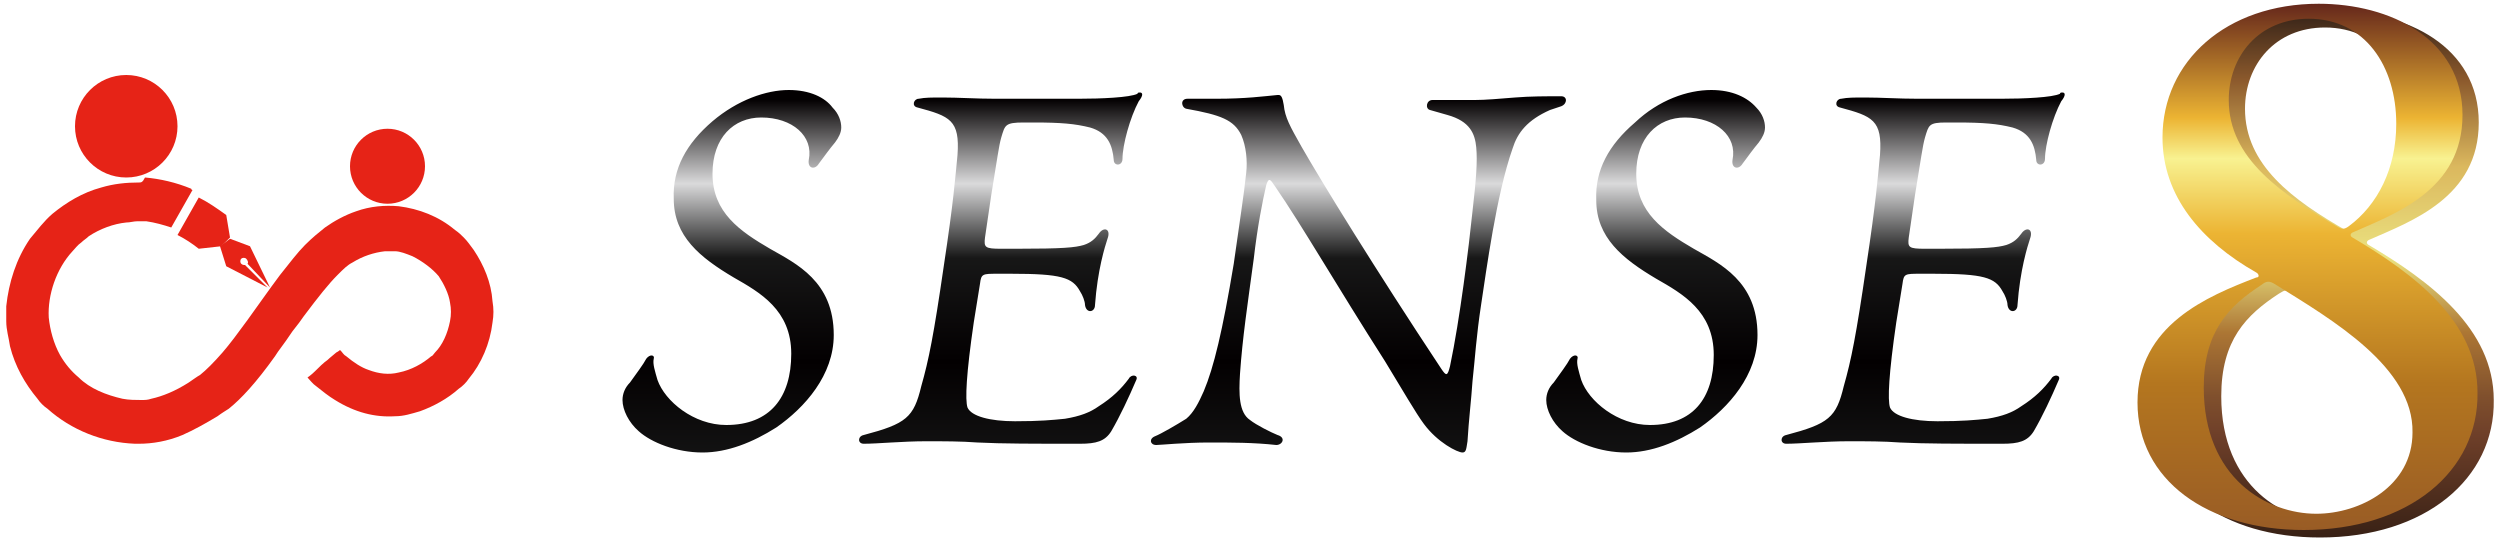
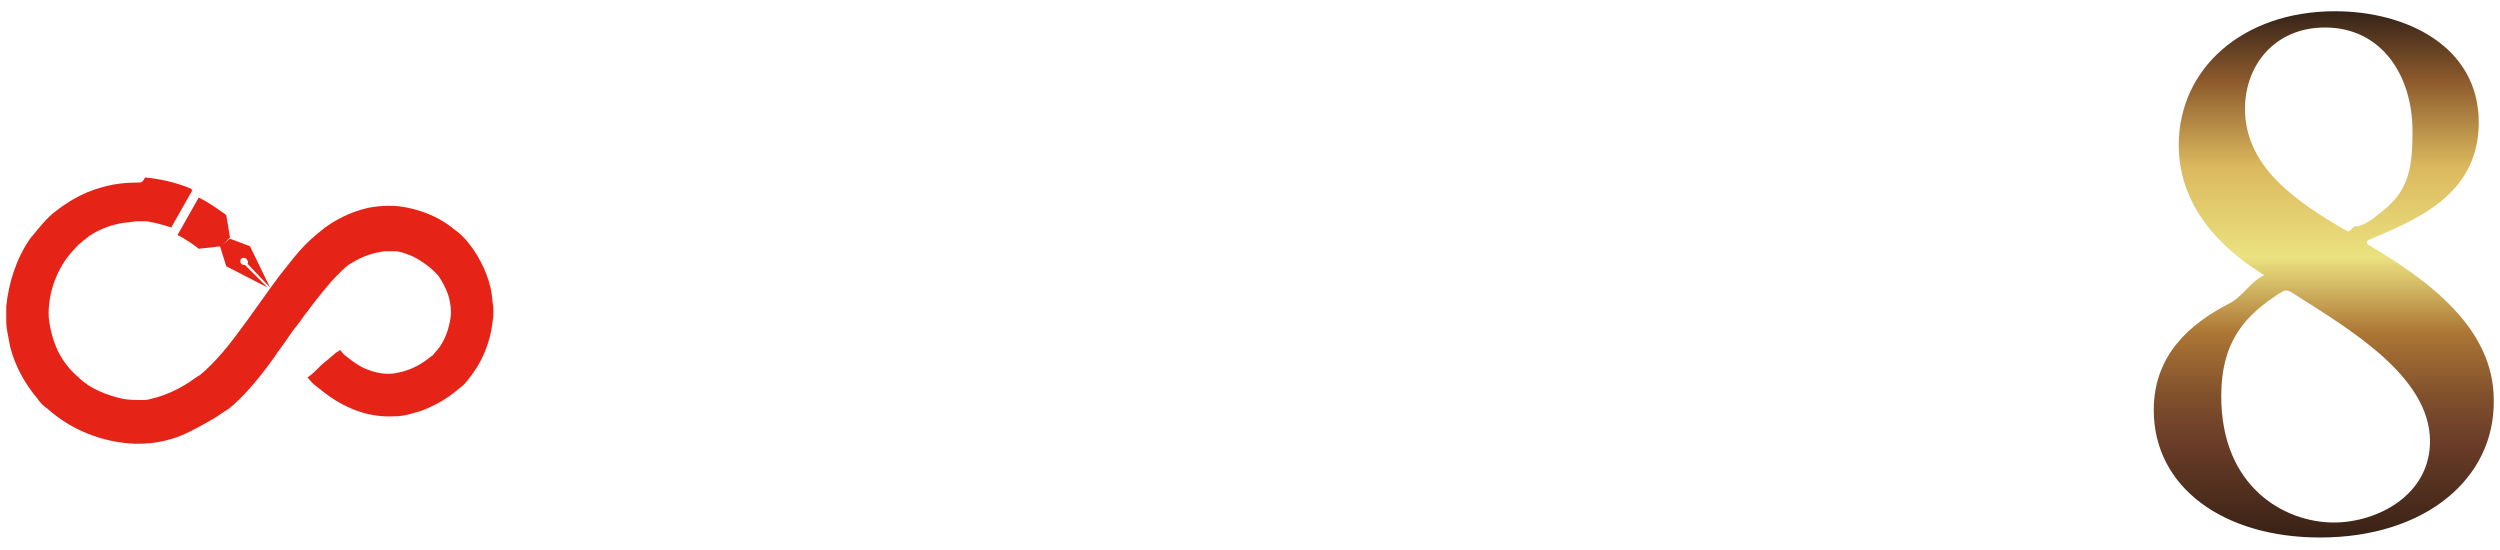
<svg xmlns="http://www.w3.org/2000/svg" version="1.1" id="レイヤー_1" x="0px" y="0px" viewBox="0 0 200 44" style="enable-background:new 0 0 200 44;" xml:space="preserve">
  <style type="text/css">
	.st0{fill:url(#path3862_00000152228293794075509650000011031523033026204350_);}
	.st1{fill:url(#path70-2_00000160152439028084649690000014149180855781012110_);}
	.st2{fill:url(#path88-0_00000081632605867003689630000008146741577141854631_);}
	.st3{fill:#E62317;}
</style>
  <g>
    <linearGradient id="path3862_00000034067080119829937870000007638699533445716655_" gradientUnits="userSpaceOnUse" x1="-170.313" y1="-1705.48" x2="-170.313" y2="-1720.603" gradientTransform="matrix(2.781 0 0 -2.781 659.614 -4741.977)">
      <stop offset="0" style="stop-color:#362318" />
      <stop offset="0.128" style="stop-color:#8B592C" />
      <stop offset="0.293" style="stop-color:#DBB85E" />
      <stop offset="0.466" style="stop-color:#EBE280" />
      <stop offset="0.61" style="stop-color:#AC7634" />
      <stop offset="0.73" style="stop-color:#80502D" />
      <stop offset="0.805" style="stop-color:#6E3F29" />
      <stop offset="1" style="stop-color:#382115" />
    </linearGradient>
    <path id="path3862_00000135670892767826761070000003605341972638250135_" style="fill:url(#path3862_00000034067080119829937870000007638699533445716655_);" d="   M185.6,43c-7.7,0-13.3-4-13.3-10.2c0-4.4,2.9-6.9,6-8.5c1.2-0.6,1.8-1.9,2.9-2.3c0.3,0,0.9,0.5,0.6,0.4c-4.4-2.5-7.5-6.1-7.5-10.8   c0-6.1,5.1-10.7,12.5-10.7c5.7,0,11.5,2.8,11.5,8.9c0,6-5.4,7.9-8.8,9.4c-0.2,0.1-0.2,0.3,0,0.4c4.9,2.9,10,6.7,10,12.4   C199.6,38.3,194,43,185.6,43L185.6,43z M183.5,23.5c-0.6-0.4-0.7-0.3-1.2,0c-2.6,1.7-4.6,3.7-4.6,8.2c0,7.3,5.1,10.1,9,10.1   c3.5,0,7.7-2.2,7.7-6.5C194.4,30.1,187.9,26.3,183.5,23.5L183.5,23.5z M186,2.2c-4,0-6.4,3-6.4,6.5c0,4.5,3.8,7.3,8.2,9.8   c0.2,0.1,0.5-0.5,0.7-0.4c0.2,0.1,1.3-0.5,1.7-0.9c2.3-1.7,2.8-3.2,2.8-6.7C193,6,190.5,2.2,186,2.2L186,2.2z" />
    <linearGradient id="path70-2_00000012474332448469079800000004705737903499799937_" gradientUnits="userSpaceOnUse" x1="-170.786" y1="-1705.244" x2="-170.786" y2="-1720.367" gradientTransform="matrix(2.781 0 0 -2.781 659.614 -4741.977)">
      <stop offset="0" style="stop-color:#65271B" />
      <stop offset="0.217" style="stop-color:#ECB433" />
      <stop offset="0.294" style="stop-color:#F8F291" />
      <stop offset="0.437" style="stop-color:#ECB433" />
      <stop offset="0.722" style="stop-color:#B4761F" />
      <stop offset="1" style="stop-color:#995C25" />
    </linearGradient>
-     <path id="path70-2_00000175304967985671390080000003360576480012403596_" style="fill:url(#path70-2_00000012474332448469079800000004705737903499799937_);" d="   M184.3,42.4c-7.7,0-13.3-4-13.3-10.2c0-6.2,5.6-8.5,9.5-10c0.3,0,0.2-0.3,0-0.4c-4.4-2.5-7.5-6.1-7.5-10.8   c0-6.1,5.1-10.7,12.5-10.7c5.7,0,11.5,2.8,11.5,8.9c0,6-5.4,7.9-8.8,9.4c-0.2,0.1-0.2,0.3,0,0.4c4.9,2.9,10,6.7,10,12.4   C198.3,37.7,192.7,42.4,184.3,42.4L184.3,42.4z M182.1,22.8C182.1,22.8,182.1,22.8,182.1,22.8c-0.6-0.4-0.8-0.3-1.2,0   c-2.6,1.7-4.6,3.7-4.6,8.2c0,7.3,5.1,10.1,9,10.1c3.5,0,7.7-2.2,7.7-6.5C193.1,29.4,186.6,25.6,182.1,22.8L182.1,22.8z M184.7,1.5   c-4,0-6.4,3-6.4,6.5c0,4.7,4.2,7.5,8.8,10.2c0.2,0.1,0.4,0.2,0.8-0.1c2.3-1.7,3.8-4.6,3.8-8.2C191.7,5.3,189.2,1.5,184.7,1.5   L184.7,1.5z" />
    <linearGradient id="path88-0_00000049940341760169933340000004660639890069653649_" gradientUnits="userSpaceOnUse" x1="-573.576" y1="-1818.539" x2="-573.576" y2="-1825.078" gradientTransform="matrix(4.439 0 0 -4.439 2653.345 -8064.544)">
      <stop offset="0" style="stop-color:#030001" />
      <stop offset="0.232" style="stop-color:#DADADB" />
      <stop offset="0.437" style="stop-color:#171717" />
      <stop offset="0.722" style="stop-color:#030001" />
      <stop offset="1" style="stop-color:#141414" />
    </linearGradient>
-     <path id="path88-0_00000183939656200975017240000003636972911390384040_" style="fill:url(#path88-0_00000049940341760169933340000004660639890069653649_);" d="   M63.1,7.2C61.3,7.2,59,8,57,9.7c-2.1,1.8-3.2,3.8-3.1,6.2c0,3,2.1,4.7,4.8,6.3c2.1,1.2,4.6,2.6,4.6,6.1S61.6,34,58.1,34   c-2.6,0-4.9-1.9-5.5-3.6c-0.2-0.7-0.4-1.3-0.3-1.7c0.1-0.3-0.3-0.4-0.6,0c-0.2,0.4-0.8,1.2-1.3,1.9C50,31,49.8,31.5,49.8,32   c0,0.8,0.5,1.8,1.3,2.5c1,0.9,3,1.7,5.1,1.7c2,0,4-0.8,5.9-2c2.3-1.6,4.6-4.2,4.6-7.4c0-4.3-3-5.7-5.1-6.9c-2.4-1.4-4.6-2.9-4.6-6   c0-2.9,1.7-4.5,3.9-4.5c2.5,0,4.2,1.5,3.8,3.4c-0.1,0.7,0.5,0.8,0.8,0.3c0.6-0.8,0.8-1.1,1.3-1.7c0.3-0.4,0.5-0.8,0.5-1.2   c0-0.5-0.2-1.1-0.7-1.6C66,7.8,64.8,7.2,63.1,7.2z M136.9,7.2c-1.9,0-4.2,0.8-6.1,2.6c-2.1,1.8-3.2,3.8-3.1,6.2   c0,3,2.1,4.7,4.8,6.3c2.1,1.2,4.6,2.6,4.6,6.1s-1.7,5.6-5.1,5.6c-2.6,0-4.9-1.9-5.5-3.6c-0.2-0.7-0.4-1.3-0.3-1.7   c0.1-0.3-0.3-0.4-0.6,0c-0.2,0.4-0.8,1.2-1.3,1.9c-0.4,0.4-0.6,0.9-0.6,1.4c0,0.8,0.5,1.8,1.3,2.5c1,0.9,3,1.7,5.1,1.7   c2,0,4-0.8,5.9-2c2.3-1.6,4.6-4.2,4.6-7.4c0-4.3-3-5.7-5.1-6.9c-2.4-1.4-4.6-2.9-4.6-6c0-2.9,1.7-4.5,3.9-4.5   c2.5,0,4.2,1.5,3.8,3.4c-0.1,0.7,0.5,0.8,0.8,0.3c0.6-0.8,0.8-1.1,1.3-1.7c0.3-0.4,0.5-0.8,0.5-1.2c0-0.5-0.2-1.1-0.7-1.6   C139.8,7.8,138.6,7.2,136.9,7.2z M91.2,7.4c-0.1,0-0.2,0-0.2,0.1c-0.6,0.3-2.9,0.4-4.7,0.4l-6.7,0c-1.5,0-2.9-0.1-4.2-0.1   c-0.9,0-1.4,0-1.9,0.1c-0.4,0-0.6,0.6-0.1,0.7c2.6,0.7,3.4,1,3.2,3.8c-0.2,2-0.3,3.6-1.1,8.9c-0.8,5.5-1.2,7.5-1.8,9.6   c-0.6,2.5-1.2,3-4.6,3.9c-0.5,0.1-0.5,0.7,0,0.7c1.1,0,3.1-0.2,5-0.2c1.4,0,2.8,0,4.1,0.1c2,0.1,4.4,0.1,8.2,0.1c1.3,0,2-0.2,2.5-1   c0.7-1.2,1.4-2.7,2-4.1c0.2-0.4-0.4-0.5-0.6-0.1c-0.6,0.8-1.3,1.5-2.4,2.2c-0.7,0.5-1.5,0.8-2.7,1c-1,0.1-2,0.2-4,0.2   c-2,0-3.5-0.4-3.8-1.1c-0.2-0.6-0.1-2.7,0.5-6.8l0.5-3.1c0.1-0.8,0.2-0.8,1.4-0.8h1.1c4,0,4.9,0.3,5.5,1.4c0.2,0.3,0.4,0.8,0.4,1.1   c0.1,0.7,0.8,0.6,0.8,0c0.2-2.8,0.8-4.7,1-5.3c0.3-0.8-0.3-1-0.7-0.4c-0.3,0.4-0.6,0.7-1.2,0.9c-0.7,0.2-1.6,0.3-5.4,0.3h-1.2   c-1.3,0-1.4-0.1-1.3-0.9l0.5-3.4c0.5-3,0.6-3.9,0.8-4.6c0.3-1,0.3-1.2,1.8-1.2h0.8c2.2,0,3.3,0.1,4.5,0.4c1.4,0.4,1.8,1.4,1.9,2.6   c0,0.5,0.7,0.5,0.7-0.1c0-1.1,0.6-3.3,1.3-4.6C91.5,7.6,91.4,7.4,91.2,7.4L91.2,7.4z M165,7.4c-0.1,0-0.2,0-0.2,0.1   c-0.6,0.3-2.9,0.4-4.7,0.4l-6.7,0c-1.5,0-2.9-0.1-4.2-0.1c-0.9,0-1.4,0-1.9,0.1c-0.4,0-0.6,0.6-0.1,0.7c2.6,0.7,3.4,1,3.2,3.8   c-0.2,2-0.3,3.6-1.1,8.9c-0.8,5.5-1.2,7.5-1.8,9.6c-0.6,2.5-1.2,3-4.6,3.9c-0.5,0.1-0.5,0.7,0,0.7c1.1,0,3.1-0.2,5-0.2   c1.4,0,2.8,0,4.1,0.1c2,0.1,4.4,0.1,8.2,0.1c1.3,0,2-0.2,2.5-1c0.7-1.2,1.4-2.7,2-4.1c0.2-0.4-0.4-0.5-0.6-0.1   c-0.6,0.8-1.3,1.5-2.4,2.2c-0.7,0.5-1.5,0.8-2.7,1c-1,0.1-2,0.2-4,0.2c-2,0-3.5-0.4-3.8-1.1c-0.2-0.6-0.1-2.7,0.5-6.8l0.5-3.1   c0.1-0.8,0.2-0.8,1.4-0.8h1.1c4,0,4.9,0.3,5.5,1.4c0.2,0.3,0.4,0.8,0.4,1.1c0.1,0.7,0.8,0.6,0.8,0c0.2-2.8,0.8-4.7,1-5.3   c0.3-0.8-0.3-1-0.7-0.4c-0.3,0.4-0.6,0.7-1.2,0.9c-0.7,0.2-1.6,0.3-5.4,0.3H154c-1.3,0-1.4-0.1-1.3-0.9l0.5-3.4   c0.5-3,0.6-3.9,0.8-4.6c0.3-1,0.3-1.2,1.7-1.2h0.8c2.2,0,3.3,0.1,4.5,0.4c1.4,0.4,1.8,1.4,1.9,2.6c0,0.5,0.7,0.5,0.7-0.1   c0-1.1,0.6-3.3,1.3-4.6C165.3,7.6,165.2,7.4,165,7.4L165,7.4z M102.3,7.6c0,0-0.1,0-0.1,0c-1.1,0.1-2.5,0.3-4.9,0.3H95   c-0.6,0-0.5,0.7-0.1,0.8c2.8,0.5,3.8,0.9,4.4,2.1c0.4,0.9,0.5,2.1,0.4,3c-0.2,1.9-0.5,3.7-1,7.3c-0.9,5.4-1.6,8.3-2.4,10.2   c-0.4,0.9-0.8,1.7-1.4,2.2c-0.8,0.5-2,1.2-2.5,1.4c-0.5,0.2-0.4,0.7,0.1,0.7c0.3,0,2.3-0.2,4.2-0.2c1.8,0,3.6,0,5.4,0.2   c0.5,0,0.8-0.6,0.1-0.8c-0.5-0.2-1.7-0.8-2.2-1.2c-0.9-0.6-0.9-2.1-0.8-3.7c0.2-2.9,0.6-5.5,1.1-9.2c0.3-2.6,0.7-4.6,1-5.9   c0.2-0.6,0.3-0.5,0.7,0.1c2.2,3.2,4.9,7.9,8.8,14c1.4,2.3,2.5,4.2,3.1,5c1.1,1.5,2.7,2.3,3.1,2.3c0.3,0,0.3-0.3,0.4-0.9   c0.1-1.7,0.3-3.3,0.4-4.8c0.2-1.8,0.3-3.6,0.7-6.2c0.4-2.6,1.2-8.7,2.5-12.4c0.4-1.3,1.2-2.3,3-3.1l0.9-0.3c0.5-0.2,0.5-0.8,0-0.8   c-1.2,0-2.5,0-3.7,0.1c-1.2,0.1-2.4,0.2-3.2,0.2h-3.4c-0.5,0-0.6,0.7-0.2,0.8l1.4,0.4c1.8,0.5,2.2,1.5,2.3,2.6   c0.1,1.1,0,2.5-0.3,5.1c-0.3,2.9-1,8.6-1.8,12.4c-0.2,0.8-0.3,0.8-0.7,0.2c-5.3-8-9.6-15-11.2-17.8c-0.9-1.6-1.3-2.3-1.4-3.3   C102.6,7.8,102.5,7.6,102.3,7.6L102.3,7.6z" />
    <path id="path3595_00000029017467624657843300000012241769509795578248_" class="st3" d="M18.4,19.1l1.6,0.6l1.6,3.3l-1.8-1.9   c0.1-0.1,0-0.3-0.1-0.4c-0.1-0.1-0.3-0.1-0.4,0c-0.1,0.1-0.1,0.3,0,0.4c0.1,0.1,0.2,0.1,0.3,0.1l1.8,1.8l-3.3-1.7l-0.5-1.6   L18.4,19.1z" />
    <path id="path3597_00000082328138010143284520000001137978790409528461_" class="st3" d="M11.1,14.6L11.1,14.6c-1,0-2,0.1-3,0.4   c-1.5,0.4-2.8,1.2-3.9,2.1c-0.7,0.6-1.2,1.3-1.8,2c-1.1,1.6-1.7,3.5-1.9,5.4c0,0.3,0,0.3,0,0.6c0,0.3,0,0.4,0,0.6   c0,0.7,0.2,1.3,0.3,2c0.4,1.6,1.2,3,2.2,4.2c0.2,0.3,0.5,0.6,0.8,0.8c1.9,1.7,4.4,2.7,7,2.8v0c0.1,0,0.2,0,0.3,0   c1.1,0,2.3-0.2,3.5-0.7c0.9-0.4,1.8-0.9,2.8-1.5c0.4-0.3,0.6-0.4,0.9-0.6c1-0.8,2.2-2.1,3.7-4.2c0.3-0.5,0.6-0.8,1.4-2   c0.4-0.5,0.7-0.9,0.9-1.2c1.2-1.6,2-2.6,2.7-3.3c0.5-0.5,0.8-0.8,1.2-1c0.8-0.5,1.7-0.8,2.6-0.9c0.2,0,0.5,0,0.8,0   c0.4,0,0.9,0.2,1.4,0.4c0.8,0.4,1.6,1,2.1,1.6c0.4,0.6,0.8,1.4,0.9,2.1c0.1,0.5,0.1,1,0,1.5c-0.2,1-0.6,1.9-1.2,2.5   c-0.1,0.1-0.2,0.3-0.3,0.3c-0.7,0.6-1.6,1.1-2.6,1.3c-0.8,0.2-1.6,0.1-2.4-0.2c-0.6-0.2-1.2-0.6-1.8-1.1c-0.2-0.1-0.3-0.3-0.4-0.4   c0,0-0.1-0.1-0.1-0.1c0,0-0.1,0.1-0.3,0.2c-0.1,0.1-0.5,0.4-0.7,0.6c-0.3,0.2-0.7,0.6-1,0.9c-0.3,0.3-0.6,0.5-0.6,0.5l0,0l0,0   c0.2,0.2,0.4,0.5,0.7,0.7c0.5,0.4,1,0.8,1.5,1.1c1.6,1,3.2,1.4,4.8,1.3c0.7,0,1.3-0.2,2-0.4c1.1-0.4,2.2-1,3.1-1.8   c0.3-0.2,0.6-0.5,0.8-0.8c1-1.2,1.7-2.8,1.9-4.5c0.1-0.6,0.1-1.1,0-1.7c-0.1-1.5-0.7-2.9-1.5-4.1c-0.3-0.4-0.5-0.7-0.8-1   c-0.2-0.2-0.4-0.4-0.7-0.6c-1.3-1.1-2.9-1.7-4.5-1.9c-1.1-0.1-2.3,0-3.4,0.4c-0.9,0.3-1.8,0.8-2.5,1.3c-0.5,0.4-1,0.8-1.6,1.4   c-0.6,0.6-1.2,1.4-2,2.4c-0.9,1.2-1.8,2.5-2.6,3.6c-0.8,1.1-1.4,1.9-2,2.6c-0.7,0.8-1.3,1.4-1.8,1.8c-0.2,0.1-0.6,0.4-0.9,0.6   c-1.1,0.7-2.1,1.1-3,1.3c-0.3,0.1-0.5,0.1-0.8,0.1c-0.4,0-1,0-1.5-0.1c-1.3-0.3-2.6-0.8-3.5-1.7c-0.6-0.5-1.1-1.1-1.5-1.8   c-0.5-0.9-0.8-2-0.9-3c-0.1-1.8,0.6-3.9,1.9-5.3c0.2-0.2,0.4-0.5,0.7-0.7c0.2-0.2,0.4-0.3,0.6-0.5c0.9-0.6,2-1,3-1.1   c0.3,0,0.6-0.1,0.9-0.1c0.3,0,0.5,0,0.7,0c0.7,0.1,1.4,0.3,2,0.5l1.7-3c0,0-0.1,0-0.1-0.1c-1.2-0.5-2.5-0.8-3.7-0.9   C11.4,14.6,11.3,14.6,11.1,14.6L11.1,14.6z M15.9,15.8l-1.7,3c0.6,0.3,1.2,0.7,1.7,1.1l1.8-0.2l0.7-0.7l-0.3-1.8   C17.4,16.7,16.7,16.2,15.9,15.8L15.9,15.8z" />
-     <circle id="circle3599_00000023959838117238673990000007821429424038879875_" class="st3" cx="10.1" cy="10.1" r="4.1" />
-     <circle id="circle3601_00000182504990845745845280000007150409304832710799_" class="st3" cx="31" cy="13.3" r="3" />
  </g>
</svg>